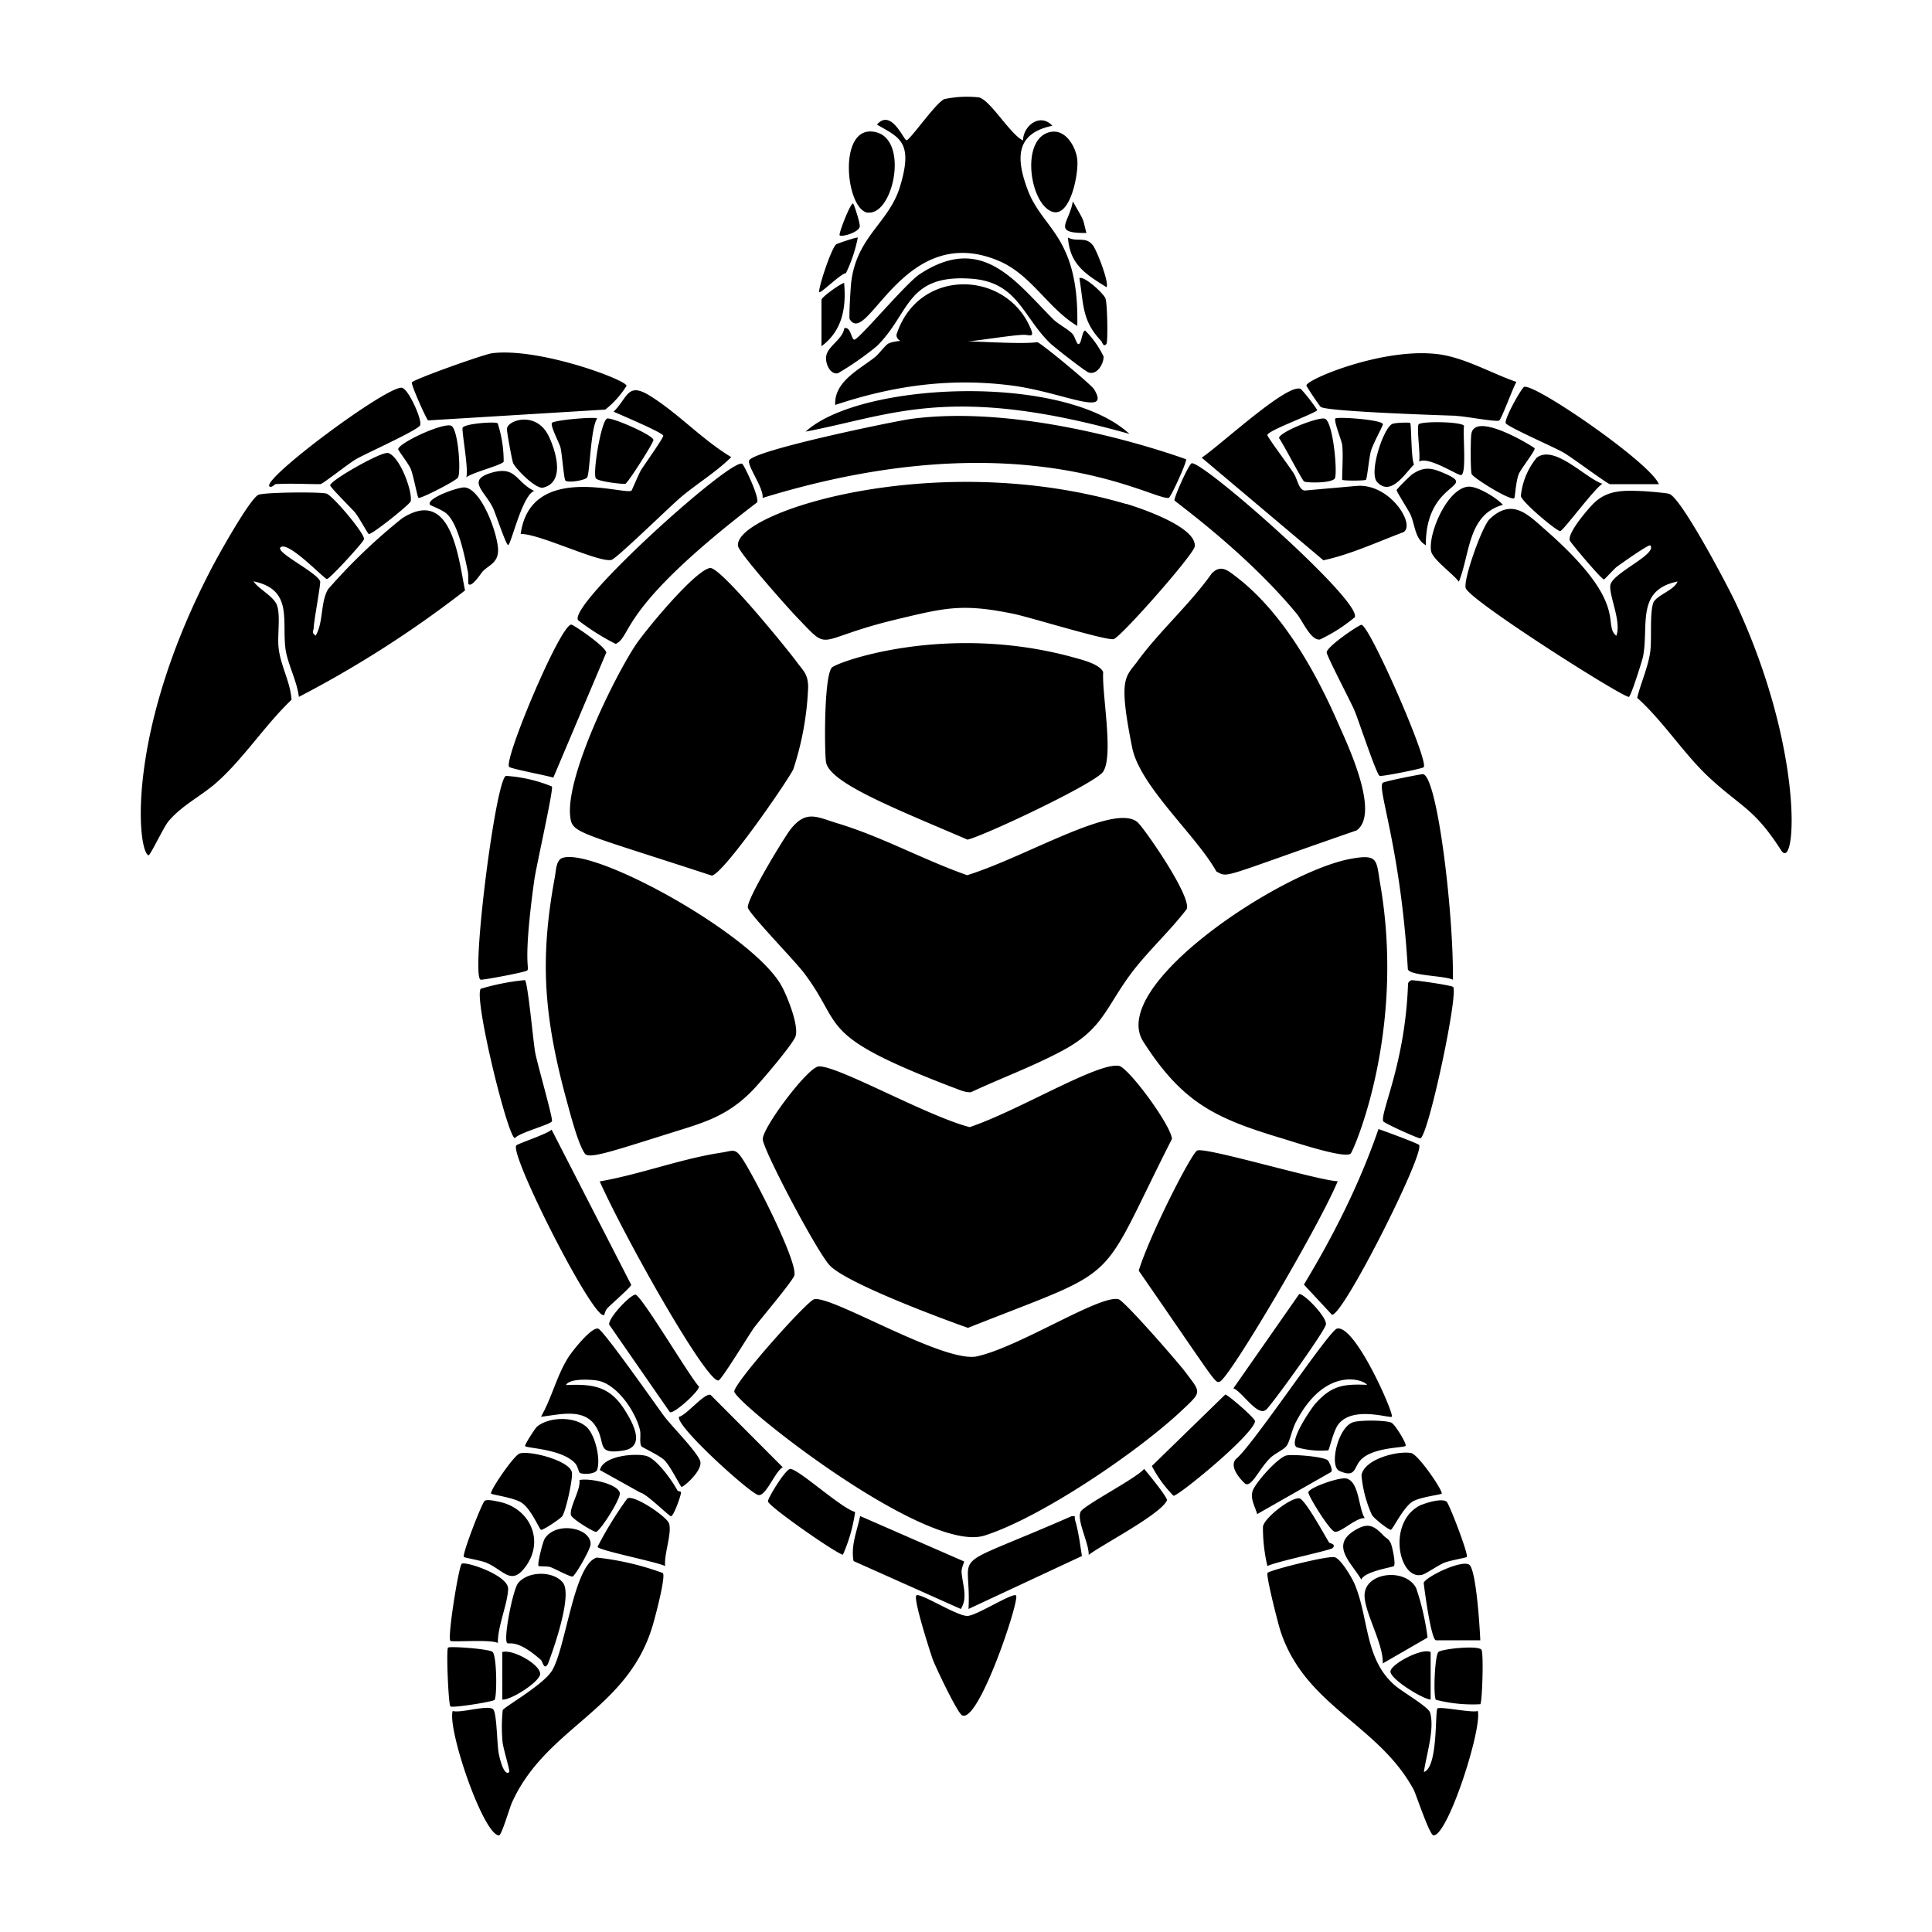
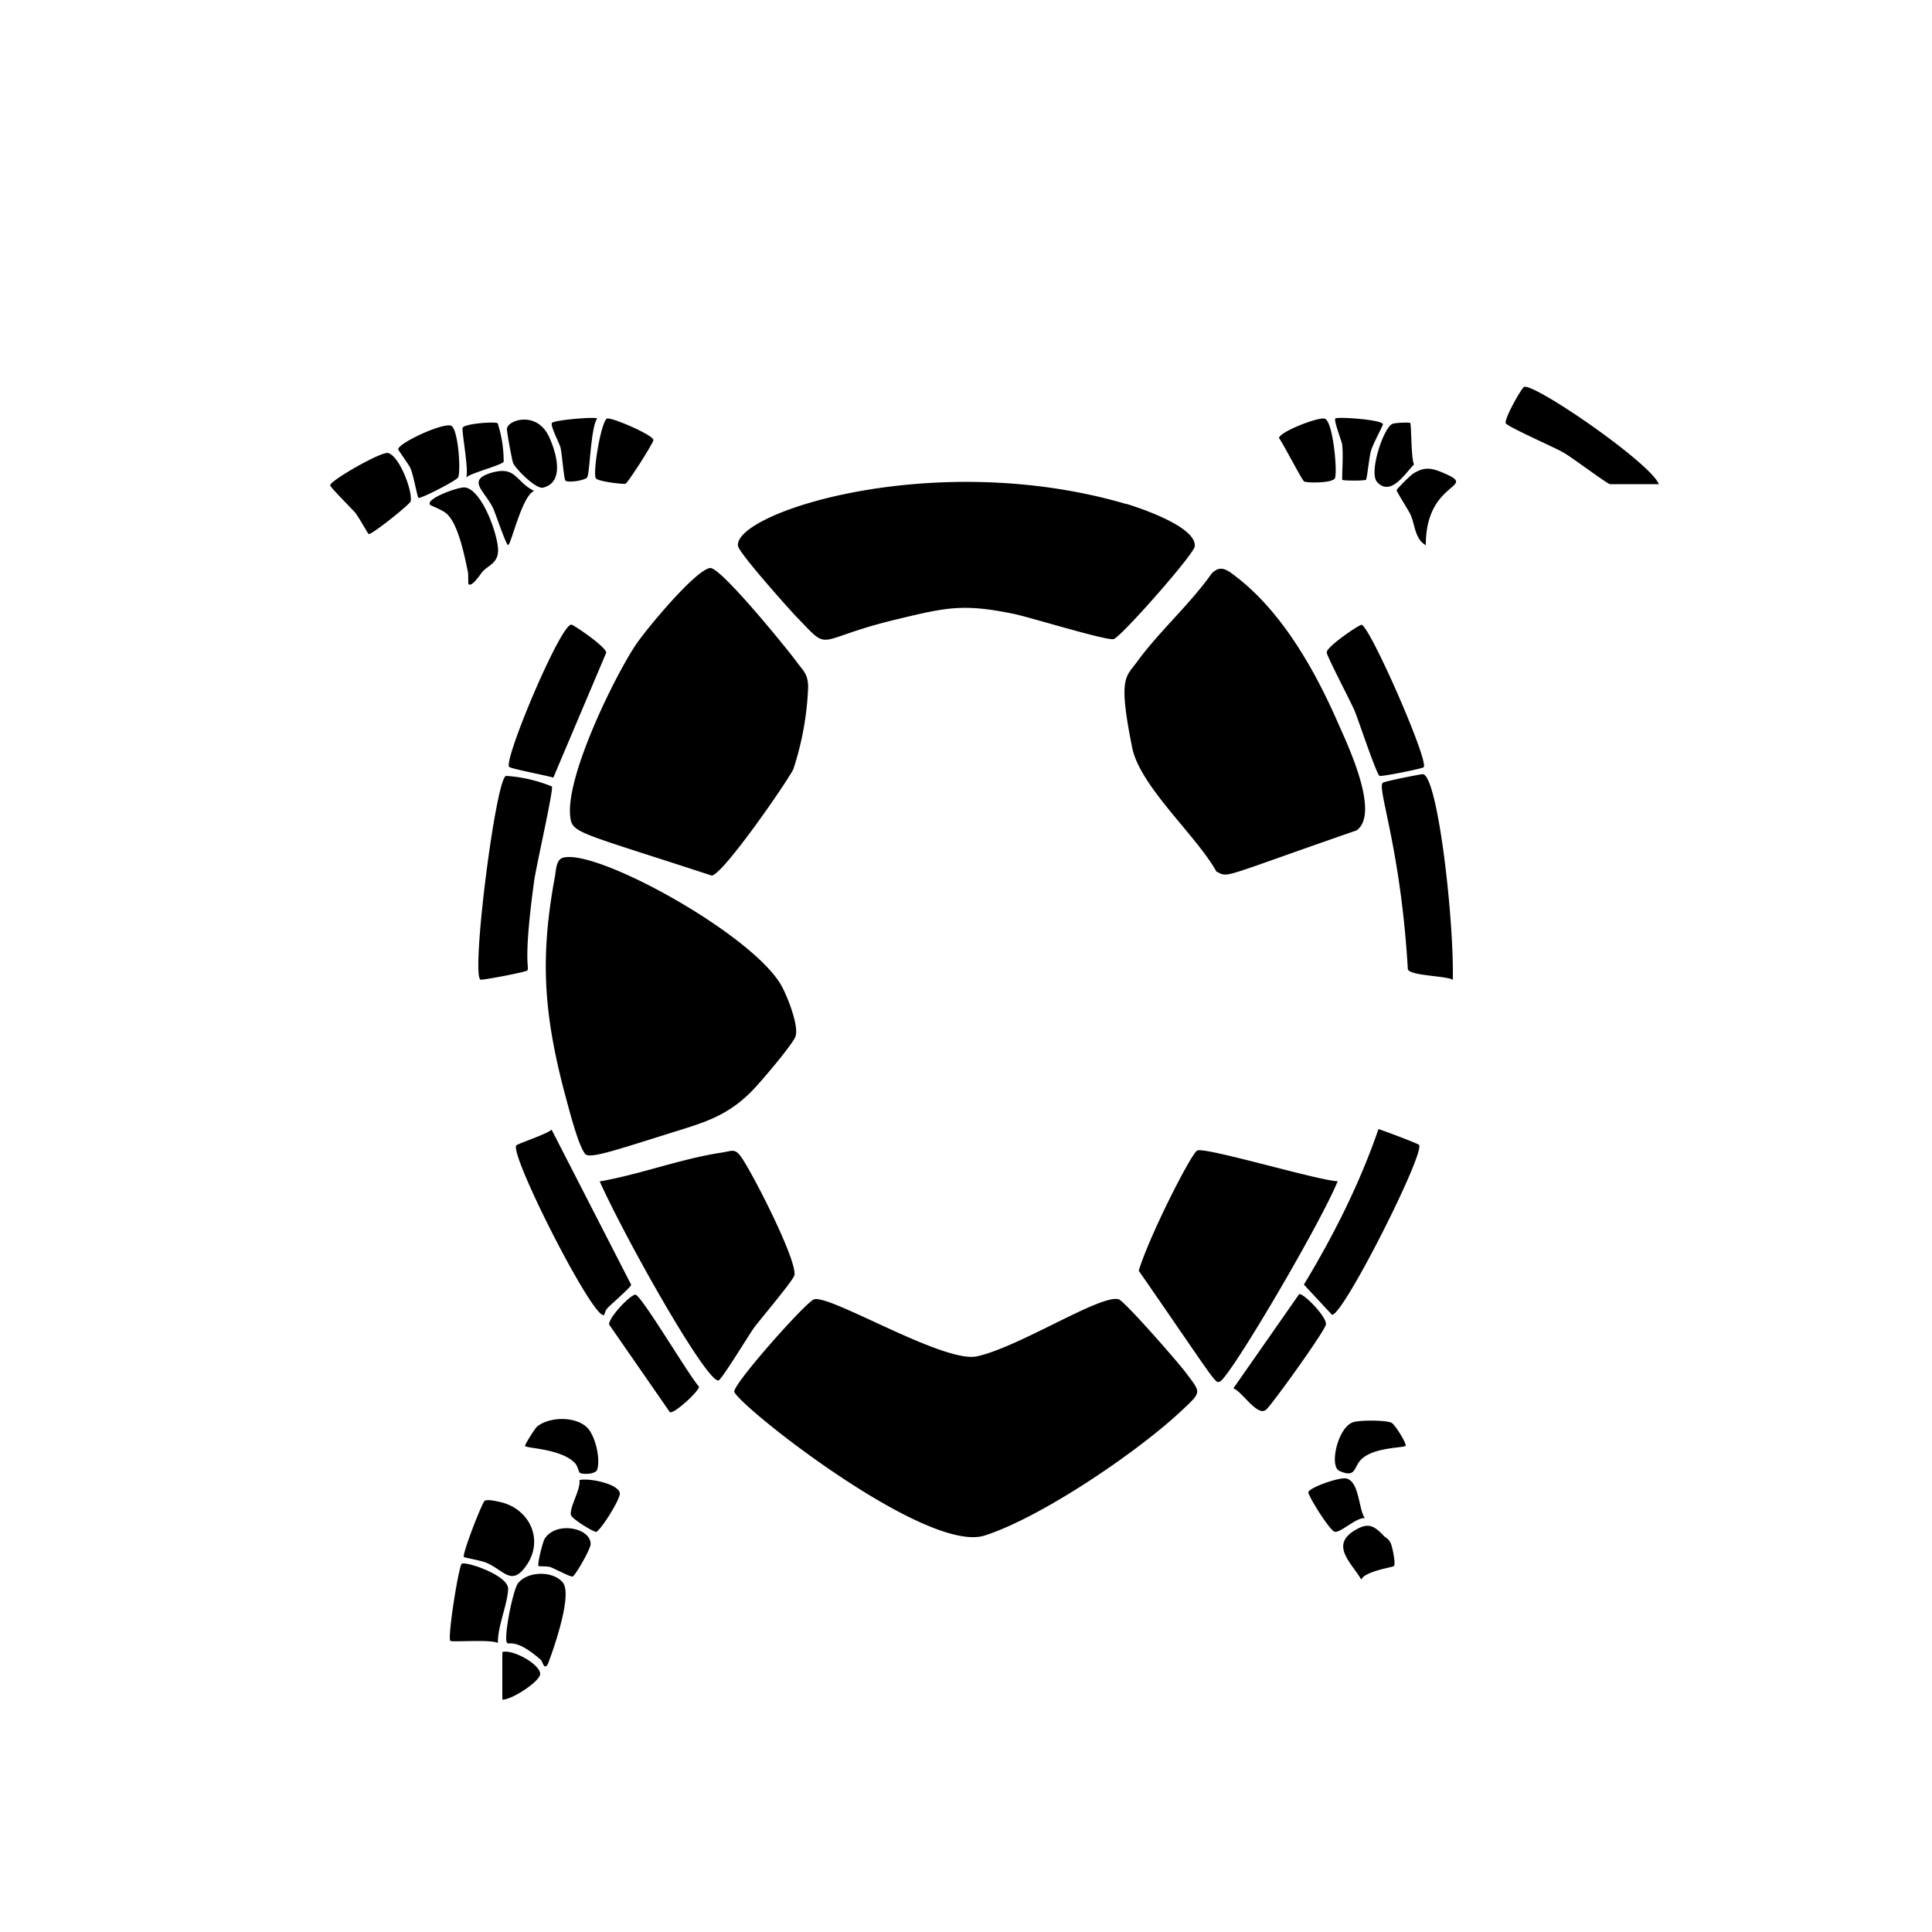
<svg xmlns="http://www.w3.org/2000/svg" viewBox="0 0 1000 1000">
  <path d="M239.5 221.3c-.8 1 3.3 22.1 1.8 25.8 3-2.5 18-6.2 19.4-8.1a64 64 0 0 0-3.1-19.9c-1.2-1-16.6.1-18.1 2.2m-6.4 628c.9.8 20.7-.9 24.6 1.1-.2-8.5 5.1-20.3 5.3-28 .2-7-21.9-14.4-24-13-1.6 1.3-7.5 38.3-5.9 39.9m7-43.4c.5.4 8.9 1.8 11.7 3 9.1 3.9 12.9 12.3 20.5 1.6 9.5-13.3 1.9-29.7-13.6-33.1-2-.4-6.3-1.5-7.8-.6-1.4.9-11.9 28-10.8 29.1m39.5 60.4c-.3-5-14.3-12.8-19.6-11.2v24.6c4.5.4 19.8-9.5 19.6-13.4m441.9-55.8c1-1.2-.8-9.7-1.6-11.6-1.2-2.6-2.2-2.5-3.7-4-5.3-5.6-8.4-7-15.6-2.4-11.9 7.7-1 16.5 4 25.1 1.7-4.3 16.3-6.4 16.9-7m-81.3-511.8c-4.5-3.4-8.2-6.9-13-2-11.3 16-27 29.8-38.4 45.4-6.1 8.4-10.2 7.9-2.8 44.7 4 20.1 33.3 45.6 43.6 64.2 6.6 3.3 1 3.5 72.6-21.3 12.3-8.9-4.8-44.6-9.7-55.7-11.8-27-28.7-57-52.3-75.3M296.4 816c1.6-.8 9.3-14.3 9.3-16.7.2-8.6-18-12.1-23.8-2.8-.9 1.4-4 13.3-3.1 14.1.2.2 4.2 0 6 .5 2.3.8 10.6 5.3 11.6 4.9m408.3-492.6c-1.2-.1-18.2 11.4-18 14.3 0 1.8 12.4 25.4 14.4 30.1s11.4 33.3 13 33.8c1.2.4 22-3.7 22.8-4.5 2.8-3.2-28-73.4-32.2-73.7M583 260.9c-99.4-29.2-203.5 4.5-201 21.7.4 3.5 25.8 32 30.2 36.6 18.5 19.2 8.3 11.8 51.8 1.4 25.8-6.2 34.4-8.3 61-2.8 8.1 1.7 47.7 13.9 51.4 13 3.5-.7 41.7-44 42-48 1-10-27.8-19.7-35.4-22m-287.3 62.5c-5.7 0-35 69.8-32.2 73.6.7 1 20 4.6 22.9 5.6l27.4-64.7c-.2-3.1-17-14.5-18.1-14.5m440.7 77.4c-1 0-20 3.7-20.7 4.5-3 3 9.3 33.6 13 96.5 1.2 3.4 19.3 3.3 23.3 5.4.5-33.8-8.1-106.2-15.6-106.4M367.5 294c-7.8 1.2-33.5 32.3-38.6 40-11.8 18-35.8 67.7-33.8 88.2 1 9.2 2.4 7.8 73.3 31 5.9-.6 39-48.5 42.2-55a154 154 0 0 0 7.7-42.8c-.2-6.7-2.4-8-6-12.9-4-5.5-39.4-49.3-44.8-48.5m367 298.6c-.7-.8-18.2-7.3-21-8.2-9.7 28.2-23.2 55-38.6 80.5l14.5 15.6c5.5 1.2 48.3-83.7 45.1-87.9m-79.1 137c2.5-2 30.4-40.6 30.9-44.1.5-4-12.1-16.7-13.9-15.6l-34 48.7c4.6 1.7 12.5 15 17 11m-24-14.5c5.1-2 51.4-80.5 61-103.7-10-.3-68.3-17.8-72.7-15.9-3 1.3-24.7 43.9-30.3 62.2 40.5 58.5 39.4 58.4 42 57.4m-310.6 57.6c-1.2-4.9-16.3-7.8-20.9-6.6.8 4.8-5.2 14-4.4 18 .4 2.1 12 9 13 8.8 2.2-.4 13-17.4 12.3-20.2m379.7-36.6c-8 2.4-12.6 22.7-7.3 25.2 8.4 3.8 7.5-1.4 10.8-5.3 6.1-7 22.2-6.5 23.5-7.6.9-.8-5.4-11.1-7.3-12-3-1.4-16.3-1.4-19.7-.3m-23.3 36.3c-.2 1.7 11 19.8 13.6 20.4 3 .8 11.2-7.5 15.6-7-3.3-5.1-2.8-18.7-9.4-20.5-3.4-1-19.5 4.7-19.8 7.1m-399.2-34c-1 .8-6.7 9.7-6.2 10.1 1.2 1.2 18.8 1.4 25.8 8.8 1.4 1.4 2 4.8 2.5 5 1.5 1 8.2.8 9-1.6 1.8-5.6-.9-17.2-5-21.6-6-6.2-19.8-5.9-26.1-.7m231.6 56.4c29.5-9.4 80.4-44 103-65.6 9.6-9 8.8-8.5 1.2-18.7-3.7-5-31.6-37-34.8-38-9.4-2.6-50.8 24.4-73.1 29.5-17 4-75.7-31.8-84.5-29.5-3.9 1-42.8 44.7-41.3 48 3.9 8.5 99.5 83.8 129.5 74.3M312.7 680.6c.2-.1.5-2.3 1.8-3.6 1.9-2 12.3-11 12.2-12l-41.2-80.3c-2.3 2.3-17.7 7.3-18.3 8.2-3.3 5.3 40.4 91.3 45.5 87.7m34 50.3c1.9 1.3 15.3-10.9 15.1-13.2-4.8-5-30.2-48-33-47.6-3.1.5-14 12.2-13.5 15.5zm25.2-16.4c1.6-.3 15.6-23.4 18.4-27.3 3.2-4.3 20.5-24.7 20.9-27.2 1.3-7.9-21.3-52-27.2-60.6-3.6-5.3-4.7-3.7-10.6-2.8-20.7 3.1-42.2 11.3-63 14.9 14.7 32.4 55.7 104.5 61.5 103m-88.4 147c.3-.7 13.6-35.3 7.8-42.4-5-6.1-18-6-23.1.3-2.7 3.2-7.8 29-5.7 31 1 1 4.7-2.5 17.5 8.8.8.7 1.6 5.5 3.5 2.2m-28.8-616.8c-13.6 3.9-3.8 9.4.5 18.4 1.3 2.7 6.7 19.1 7.8 19.1 1.5 0 7.2-25.7 13.5-28-9.6-4.6-9.2-13-21.8-9.5m7.7-22.8c-.2 1.3 2.6 16.4 3.2 17.9 1.4 3.1 11.8 13.6 15.5 12.7 11.5-2.8 6.7-18.6 3-26.5-6.4-13.4-21.3-8.5-21.7-4M707 248.4c.7-1.2 1.6-11.4 2.6-15s6.2-13 6.2-13.8c-.2-2.4-23.6-4-24.6-3s3.2 11.5 3.5 13.5c.6 5.3 0 12.6 0 18.2 0 .6 12 .6 12.3 0m-383.3 2.1c1.3-.4 14.7-21.4 14.5-22.7-.2-2.6-22.4-12.2-24.1-11-3 1.9-7.2 26.8-5.8 30.7.5 1.8 14.2 3.3 15.4 3m362-33.7c-3.2-1-23 6.6-23.7 10 2.1 2.8 11.9 21.8 13 22.5 1.3.8 15.1 1 16-1.8 1.3-4-1.1-29.4-5.3-30.7m46.2 23.7c-1.6-3-1.3-20.7-2-21.5-.4-.3-8-.2-9.4.6-4.6 2.5-12.1 25.2-7.7 30 7 7.6 14.2-4.1 19-9m47.6-21.4c1.3 2 25.3 12.5 29.6 15 4.4 2.4 23 16.5 24.4 16.5h25.2c-4-10.7-63.1-51.5-69.6-50.4-1.3.2-10.7 17-9.6 18.9m-542.3 28c1.6-3.3 0-25.6-3.7-26.8-4.8-1.4-27 9-27.3 12.2 0 .6 5.5 7.8 6.4 10 1.4 3 3.5 14.7 4.1 15.2 1 .6 19.7-8.9 20.5-10.6m-36.5-12.6c-3.5-.7-29.7 14.2-29.7 16.7 0 1 11.1 12 12.9 14.1 1.8 2.2 6.5 10.7 7 11.1 1.2.8 21.6-15.5 21.8-17 .9-5.6-6-23.8-12-25m85.1-15.5c-1 1.4 3.7 10.2 4.4 12.7.8 3.1 1.8 16.8 2.6 17.2 1.8 1.2 10.2-.2 11.2-1.7 1.4-1.9 1.8-25.8 5.2-30.5-1-1-22.2.8-23.4 2.3M231.3 266c6 5.5 9.2 22 10.9 30.1.3 1.7 0 6 .3 6.2 1.7 2 6.6-5.8 7.4-6.6 3.3-3.3 7.6-4.3 7.9-10.4.3-7.8-8.3-32-17.2-33-3-.4-20.4 5.7-18 9 .3.4 6.5 2.6 8.7 4.7M738 282.3c-.2-33.1 26.6-29.7 10.5-36.9-6.8-3-10.8-4.4-17.4 0-1.3.9-8 7.5-8.2 8.3-.1.7 6 10.2 7.1 12.5 2.5 5.4 2.2 12.7 8 16m-461.4 173c1-7 9.8-45.8 9.1-48.1a75 75 0 0 0-23.8-5.5c-5.4 1.5-18.5 105.7-13 105.5 2.3 0 23.1-3.9 24-4.8 1.4-1.7-2.5-2.6 3.7-47.2m26.2 142.1c2.1 2.8 14.7-1.5 42.5-10.2 17.3-5.5 29.6-8.3 43-21.4 4-3.8 22.4-25.4 23.5-29.3 1.7-5.6-4.2-20.3-7.1-25.7-14.3-26.6-96.3-71.8-113.4-66.6-3.5 1-3.5 6.6-4.1 9.9-7.8 42-5.7 70.8 5 111.7 2 7.1 6.7 26.4 10.6 31.6" />
-   <path d="M557.2 340.7c-66.5-18.9-124.2 2-126.7 4.9-4 4.9-3.8 41.9-3 48.6 1.4 10.9 35.4 24.1 73.3 40.4 9.3-2.3 66.3-29.2 70.2-35.2 5.5-8.4-.7-40.4 0-51.5-1.6-3.9-9.8-6.1-13.8-7.2M429.3 654.8c8.2 9.1 57.5 27.5 71.7 32.5 82.2-32.6 66-19.8 105.6-97.8-.5-7.2-22.5-36.9-27.4-37.8-11-2-51.8 23.1-77.3 31.7-22.4-5.8-69.2-32.4-78.3-31.4-5.7.7-29 31.7-28.8 37.7.2 5.4 27.4 57.1 34.5 65.1m235.2-65.3c5.3 1.6 31.7 10.4 34.6 7.6 1.4-1.3 28.6-62.8 15.3-139.5-2.1-12.4-.8-15.7-15.1-13.1-36 6.4-126.1 65.7-107.5 94.7 20.5 32 37.6 39.8 72.7 50.3M409 429.5c-3.6 4.8-22.8 36.4-21.9 40.3.8 3.4 24.8 28 29.2 34 21 27.9 5.8 31.7 76 58.7 3 1 7.3 3.2 10.3 2.8 15.2-7.1 31.2-13 46-20.8 22.7-11.7 23.4-23 37.8-41.9 8.7-11.2 19.2-20.8 27.8-32 2.8-6.5-22.3-42.4-25.4-45-11.9-10.3-57.8 18-88.2 27.4-22.5-7.9-43.7-19.7-66.6-26.7-11.1-3.3-16.7-7.5-25 3.2m343 81.3c-.7-.8-20.4-3.7-21.5-3.4q-1.3.4-1.7 1.7c-1.4 40.9-14.2 66-12.9 71.2.3 1 18.1 9 19.2 8.9 4-.2 20-75.3 17-78.4m-17.7-291.3c-1.4.9 1 16.3.1 19.4 5-2.8 19.7 7.1 21.7 7 3.1-.2.8-22 1.6-25.5-1.3-2.1-20.6-2.5-23.4-.9m-4 532.6c-7-1.3-24.3 3.1-25.7 11.5a63 63 0 0 0 5.4 20.5c1 1.8 8.6 7.8 9.8 7.7.9 0 6.4-11.5 11.1-14.5 4-2.5 14.7-3.6 15.2-4.2 1-1-12-20.3-15.8-21m-476.2 21c.6.6 11.6 2 15.8 4.7 5 3.4 9 13.4 10 14 .7.6 10.2-5.8 11-7 2-2.9 5.6-19.7 5-22.7-1-6-21.5-11.4-27-9.8-3 .9-15.8 19.7-14.8 20.8m31.5-192.8c.5-1.7-7.7-30-8.7-35.6-1-5.5-3.8-36.4-5.3-37.4a119 119 0 0 0-22.9 4.5c-3.6 5.1 14 76.8 17.7 77.3 2.3-2.9 18.8-7.1 19.2-8.8M299.2 321a121 121 0 0 0 19.5 12.3c8.9-4.4.6-17.8 73.2-73.3 1.2-2.7-6.7-19.2-7.7-19.9-5.2-3.7-90.2 72.7-85 80.9m51.5 450.6c-2.6-5-11-16.9-16.5-18.1-6.1-1.4-22 .1-23.7 7.4l21 11.7c3.2.6 14.8 12.2 15.8 12.2 1.4 0 5.2-10.8 5.2-12.3 0-.7-1.5-.5-1.8-1m91.9 11.1c-7.4-2.1-28.4-21.5-33.4-22.3-2.4-.4-11.9 15.3-11.7 16.8.1 2.5 36 27.5 38.8 27.6a84 84 0 0 0 6.3-22m-133.7 23.5c-12 3.5-16 47.2-23.3 58.7-4.7 7.4-24.8 18.7-25.4 20.3a87 87 0 0 0-.1 16.2c.2 3.2 4 15.3 3.5 15.8-2.9 2.6-5.2-8.3-5.4-9.3-1-5-1-20.5-2.8-23-2-2.9-16.8 2-21.1.7-2.8 9.6 15.9 64.3 24 64.4 1.3 0 5.5-14.3 6.6-16.8 17.7-39.5 60-47.7 73-92.1 1.1-3.7 6.8-25 5.2-26.9a144 144 0 0 0-34.2-8m35-73c-4.4-5.9-31.5-44.7-34.3-45.5-3.5-.9-13.3 11.5-15.4 14.8-6 9.4-8.6 21.1-14.2 30.8 9.3-1 21.6-4.6 27.9 4.3 6.3 9-.1 15.5 14.7 13.2 11.9-1.9 5-14.4.5-21.4-7.7-12-16.5-13.1-30.2-12.5 2-3.5 12-2.9 15.8-2.4 10.4 1.4 20.2 16 22.5 25.5.7 2.6-.4 6.8.8 8.6.4.6 8.8 4.4 11.7 7 3.3 3.2 8.3 13.5 9 14s11.7-8.8 9.6-13.7c-2.3-5.3-14-17-18.4-22.7m61.3 26.3L367.8 722c-3-1.3-12.6 10.6-16.3 11.3-2.4 4.3 36.2 39.2 40.9 40.5 4 1 8.6-12 12.8-14.4m-59 28.9c-1.5-3.5-18-14.8-21.5-12.7a192 192 0 0 0-15.4 25c0 1.8 31.1 7.9 35 10-.8-5.8 3.8-17.7 1.9-22.3M221.6 217.6l91.7-5.6a48 48 0 0 0 11-12.3c0-3-44.8-19.8-69.4-16.9-4.3.5-40.4 13.4-41.7 15.1-.6 1 7.5 19.2 8.4 19.7M256 879.8c1.3-1.8 1.2-23-1.1-24.8-2-1.6-22.2-3-23-2.2-1 1 .2 29.3 1.2 30.4.8 1 22.3-2.4 23-3.4m87.2-654.3c.2 1.1-9.9 15.2-11.5 17.8-1.2 2-4.6 10.3-5 10.7-3.8 2.3-52.2-14.8-57.3 22.4 9.2-.4 40.5 15 47 13.4 2.7-.7 30.8-28.2 36.2-32.7 8.4-7 18-12.8 25.8-20.5-15.2-9.1-27.4-22.7-42.5-32-11.3-6.8-11 1.1-18.4 8.5 3.4 1.5 25.4 10.8 25.7 12.4m395.6 622.1A130 130 0 0 0 733 822c-5.4-10.4-26-8.5-26.7 3.3-.4 8.7 9.9 25.6 9.4 35.7zm-596.5-597c7.3-.5 16 0 23.4 0 1.2 0 14.7-10.8 18.6-13 5.2-3 31.4-14.7 33-17.4 1.5-2.2-6-19.1-9.4-19.5-7.8-1-72.8 47.4-68.5 51.1 1 .8 2.8-1.1 3-1.2m756 61.7c-3.9-8.4-28.4-55-34.6-56.7-1.8-.5-11.2-1.3-13.8-1.4-9.7-.4-18-.7-25.2 6.3-3 3-14 15.7-12.3 19.4.6 1.3 16.3 20 17.6 20 .4 0 5.1-5.3 6.5-6.4 1.6-1.2 16.8-12 17.5-11.2 3.7 4.7-20 14.4-20.7 20.7-.7 5.4 5.9 18.8 3.1 26.1-7.5-6.2 7.5-16-36.3-54.5-9.3-8.1-17.4-17.2-29.3-5.9-4 3.9-13.9 32-12.3 35.8 2.8 6.8 81 56.4 84.4 56.2 1 0 6.8-18.5 7.3-20.7 3.2-16-3.9-34.6 17.9-39-1.8 4.7-11.5 7.2-12.7 11.4-1.8 6.4-.5 18.5-1.5 25.4-1.2 7.9-4.8 15.7-6.7 23.4 13.3 11.9 23.9 28.6 36.6 40.6 17.3 16.2 23.7 16.2 37.9 38.3 7.7 12.1 12.5-50.7-23.4-127.8M744 884.4c-1.3 1.3.4 30.4-7 32.8 1.2-8.7 5.7-22.3 3.2-30.8-.9-3-14.9-11-18.5-14.3-15.4-13.6-13.1-34.3-20.5-52.1-1.4-3.3-7.3-13.4-10.5-14-3.8-.8-33.3 6.7-34.6 8.1-1 1.2 5.5 26.6 6.7 30.2 12.9 39.1 50.7 48.2 69 82.2C733.4 930 740 950 742 950c7.5 0 25.2-55.2 22.9-64.4-3.4 1.1-19.7-2.6-21.1-1.2m-54-83.2c2-2-1.7-2.5-1.8-2.7-2.3-3.7-12.3-22.1-15.3-22.9-4-1-18.3 9.9-19 14.6a87 87 0 0 0 2.3 20.4c4.3-2.3 32.6-8.1 33.9-9.4m-2.6-45.3c-2.1-2-17.8-3.2-21.2-2.6-4.4.7-16.6 14.4-17.8 18.6-1.2 4.1 1.4 8 2.4 11.8l38.1-21.7c1.6-.7-1.2-6-1.5-6.1m57.3 99.1c-2 1.4-2.8 22.9-1.4 24.8a76 76 0 0 0 23 2.3c1-1 1.8-26.5.6-28.2-1.7-2.4-20-.5-22.2 1.1M394.8 257.7c134.8-41.4 201.8 1.4 210.1 0 1.1-.1 9.7-19.1 9-20-.2 0-78.7-29.3-142.2-20.9-9.3 1.3-83.2 16.6-84 21.7-.6 3.3 7.7 14.3 7 19.2m239.5 464.1-38 37a63 63 0 0 0 11.2 15.4c2.2.4 40.8-31.1 42.2-38.5.3-1.5-14.3-14-15.4-13.9m-79.6 63c-66.6 29.2-51.6 15.9-53.3 48l58.7-27.4c-1-6.3-1.8-12.9-3.6-18.8-.4-1.4.8-2.1-1.8-1.8m-53.9 51.6c-5.4.1-24.7-12.3-26.4-10.6s7 28.9 8.5 33.1c1.6 4.3 12.6 27.4 15.1 28.9 8.5 4.9 30.1-60 28-62-1.8-1.6-20.6 10.6-25.2 10.6" />
-   <path d="M559.3 782.5c-2.1 4.4 4.5 16.6 4.2 22.3 7.3-5.5 37.3-21 40.5-28.2.6-1.3-10-14.2-11.8-16.3-4.2 5-31.2 18.8-32.9 22.2m106.6-34c1.7-2.4 3-9.2 5-12.7 14.8-28.3 34.4-22.1 36.7-19-12.7-.6-18.7.6-27 10-2.6 3.2-13.8 19.6-9.4 22.3a45 45 0 0 0 16.3 1.6c.6-.4 2.7-10.6 5.5-13.8 7.6-9.2 26.3-2.7 27.4-3.6 1.4-1.1-19-48-28.4-45.6-4.2 1.1-43.8 60.8-52.2 67.4-3.6 3.8 1.5 9.8 4.4 12.6 3.2 3 7.2-6.9 13-12.8 2.4-2.5 7.3-4.5 8.7-6.5m-168.2 65c0-2 1.5-5 1.3-5.2l-53.8-23.5c-1.6 7.8-4.9 15.2-3.4 23.3l55.5 24.8c3.9-6 .7-13 .4-19.4m-350-478c1 8 6 16.9 7 25.3a561 561 0 0 0 86-55.1c-3.5-17-7-53.8-32.6-37.3a297 297 0 0 0-38.3 36.7c-4 6.8-2.3 17-6.4 24-2.4-1.5-1-2.6-1-4.4.2-4 3.7-22.6 3.3-23.7-1.8-4.8-23.3-15-20.5-17.6 4-3.5 22.6 16.4 24 16.4 1.5 0 19-19.2 19.2-20.6.6-2.8-16.3-22.7-19.4-23.6-3.3-1-32.2-.7-35.2.6-4.5 1.9-21.8 33-25 39.4-43.6 84.2-37.7 144.6-32 147.2.9.4 7.8-14.5 10.4-17.6 7.1-8.4 16.7-12.9 24.7-19.9 14.1-12.4 25.3-30 39-43-.6-9.3-5.7-17.6-6.7-26.9-.7-6.4 1-16-.7-21.6-1.5-5-9.5-8.6-12.3-12.8 20.3 4.2 14.8 19.7 16.5 34.4m606.2-120c4.3.1 19.6 3.1 22 2.4 1.1-.2 7.4-17.6 9-20-11.5-4-23.3-10.6-35.2-13.4-28.2-6.8-73.3 11.8-73.5 15.2 0 .6 6.8 10.7 7.4 11.1 3 2.5 67.2 4.5 70.3 4.6m-27.6 60.3c6.7-3.5-6.6-25.3-24-24l-27 2.4c-3.1-.4-3.7-5.7-5.5-8.6-1.9-3.2-13.8-19-13.8-20.1 0-2.4 25.7-11.5 25.8-13a95 95 0 0 0-8.4-10.8c-6.4-3.8-41.2 28.6-51.4 35.5l63 53.1c14-3 27.7-9.4 41.3-14.5m81.3-.6c1.6-.3 17.8-22.2 21.8-24.5-8.8-2.9-24.8-20.5-34-13.5a37 37 0 0 0-8.2 19.8c.4 3.1 18.8 18.5 20.4 18.2m-223-50.3c-34-31.5-139.3-27.1-167.6-1.2 44.5-8.4 74.8-25 167.6 1.2m86.6 93.1c3 3.6 7.3 14 12 13.3a84 84 0 0 0 18-11.5c4-8.2-78.6-81-84.4-79.7-1.4.3-9 17.2-8.9 19.2 0 .5 36.9 26.7 63.3 58.7m72 531.3h23c-.3-7-2-34.1-5.3-38.7-2.9-3.9-23 5.8-24 9 0 .4 3.7 29.7 6.4 29.7M533.8 170.9c-12.1-31.2-58.5-32.9-69.8 2.4 0 11.7 54.5 0 66.2 0 2.4 0 5.1 1.5 3.6-2.4m206.7 708.8v-24.6c-4.6-2.3-20.5 6.2-20.8 10s16.3 14.2 20.8 14.6m-4.4-101c-18.6 8-12.3 39.5 0 36.4 2-.5 8.2-4.9 11.4-6.2 2.8-1.2 11.3-2.6 11.7-3 1.1-1-9.2-27.9-10.5-28.7-2.5-1.7-9.7.4-12.6 1.6m41.8-517.5c-3.3-3.7-13.3-9.8-18-9.4-10.8 1-20.6 23.9-19.2 33.2.6 4.3 11.5 12 14.4 16 5.9-14.5 4.5-34.7 22.8-39.8m5.9-3.5c.4-.5.8-8.7 2.3-12.4 1-2.6 8.9-12.5 8.2-13.4-.5-.7-30.5-19.3-32.7-7.6-.5 2.4-.5 19 .1 20.9.7 2 20.5 14.3 22.1 12.5" />
-   <path d="M452.7 185c-8.3 6.5-21 12.6-20.4 24.6 29.4-9.8 58.4-14 89.4-10.3 27 3 53.8 17.3 44.6 2.2-1.5-2.5-27.5-24-29.4-24.4-13.6 2-68.7-4-77.2.8-1.8 1.1-4.7 5.3-7 7.1m-3.4-75c13 1.4 21.3-37.5 4-41.6-20.1-4.8-15.7 40.5-4 41.7m93.1-1.7c11 7.9 16-18.1 15.2-25.8-.7-6.5-5.8-15.4-13.2-14.4-15.5 2.1-12.2 32.9-2 40.2m-76.5-12c-5.7 19-22.4 25.8-25.3 49.6-.3 2.2-1.3 18.4-.8 19.2 9.2 14.9 27.8-51 77.1-30.2 16.9 7.1 25.4 24.5 40.7 33.7 1-46.2-17.7-49.7-25.5-70-6.1-16-7-29.6 12.6-33.6-6.2-6.8-15-.2-15.2 7.6-6.7-3.2-17-21.1-22.9-22.3a56 56 0 0 0-17.8.9c-4.4 1.8-17.9 21.4-19.6 21.3-1.4 0-7.9-16.7-15.3-8.1 11.7 6.7 18.9 9 12 31.9m105.3 88.1a49 49 0 0 0-9.5-13.4c-1.7 0-1.8 7-3.5 7-1 0-1.9-4-3-5.2-2.3-2.5-7.3-5-10-7.6-19.9-19.9-36.8-44.5-69-23.5-7.3 4.7-31.6 34-34 34-1.6 0-1.8-7-5.2-5.9-.8 5.8-8.9 9.4-9.4 14.8-.4 3.6 2.1 9.3 6.1 8.5a154 154 0 0 0 20.1-14c17.2-16.8 15.1-37 48.1-35 24.8 1.4 27.1 19.3 41.6 33.4 2.3 2.2 18 14.5 20 15.2 4.5 1.5 7.9-4.9 7.7-8.3m-133.4-43A76 76 0 0 0 444 123c-.4-.4-10.6 3-11.2 3.5-2.6 2-9.7 23.8-8.7 24.7.8.7 11.1-9.6 13.7-9.8m7.2-24c.4-1.4-2.9-11.6-3.4-12-1.2-1-7.7 15.7-7 16.4 1.1 1 9.6-1.4 10.4-4.4m-8 29c-2.3.6-11.8 7.4-11.8 8.8v24c10.8-8 12.9-20 11.7-32.8M572.7 178c.8-1 .5-20.7-.5-23.5-1-2.7-11.3-12-13.5-10.5 2.3 14 1.3 22 11.3 32.5.5.5 1.1 3.5 2.7 1.5m0-29.3c1.6-2.2-5-19.1-7-21.7-3.7-4.8-8-1.6-12.9-4 .9 14 9.3 19 20 25.7m-10.5-28.1c-2.2-8.8-.7-5.1-7-16.4-1.9 11.4-11.1 16.5 7 16.4" />
</svg>